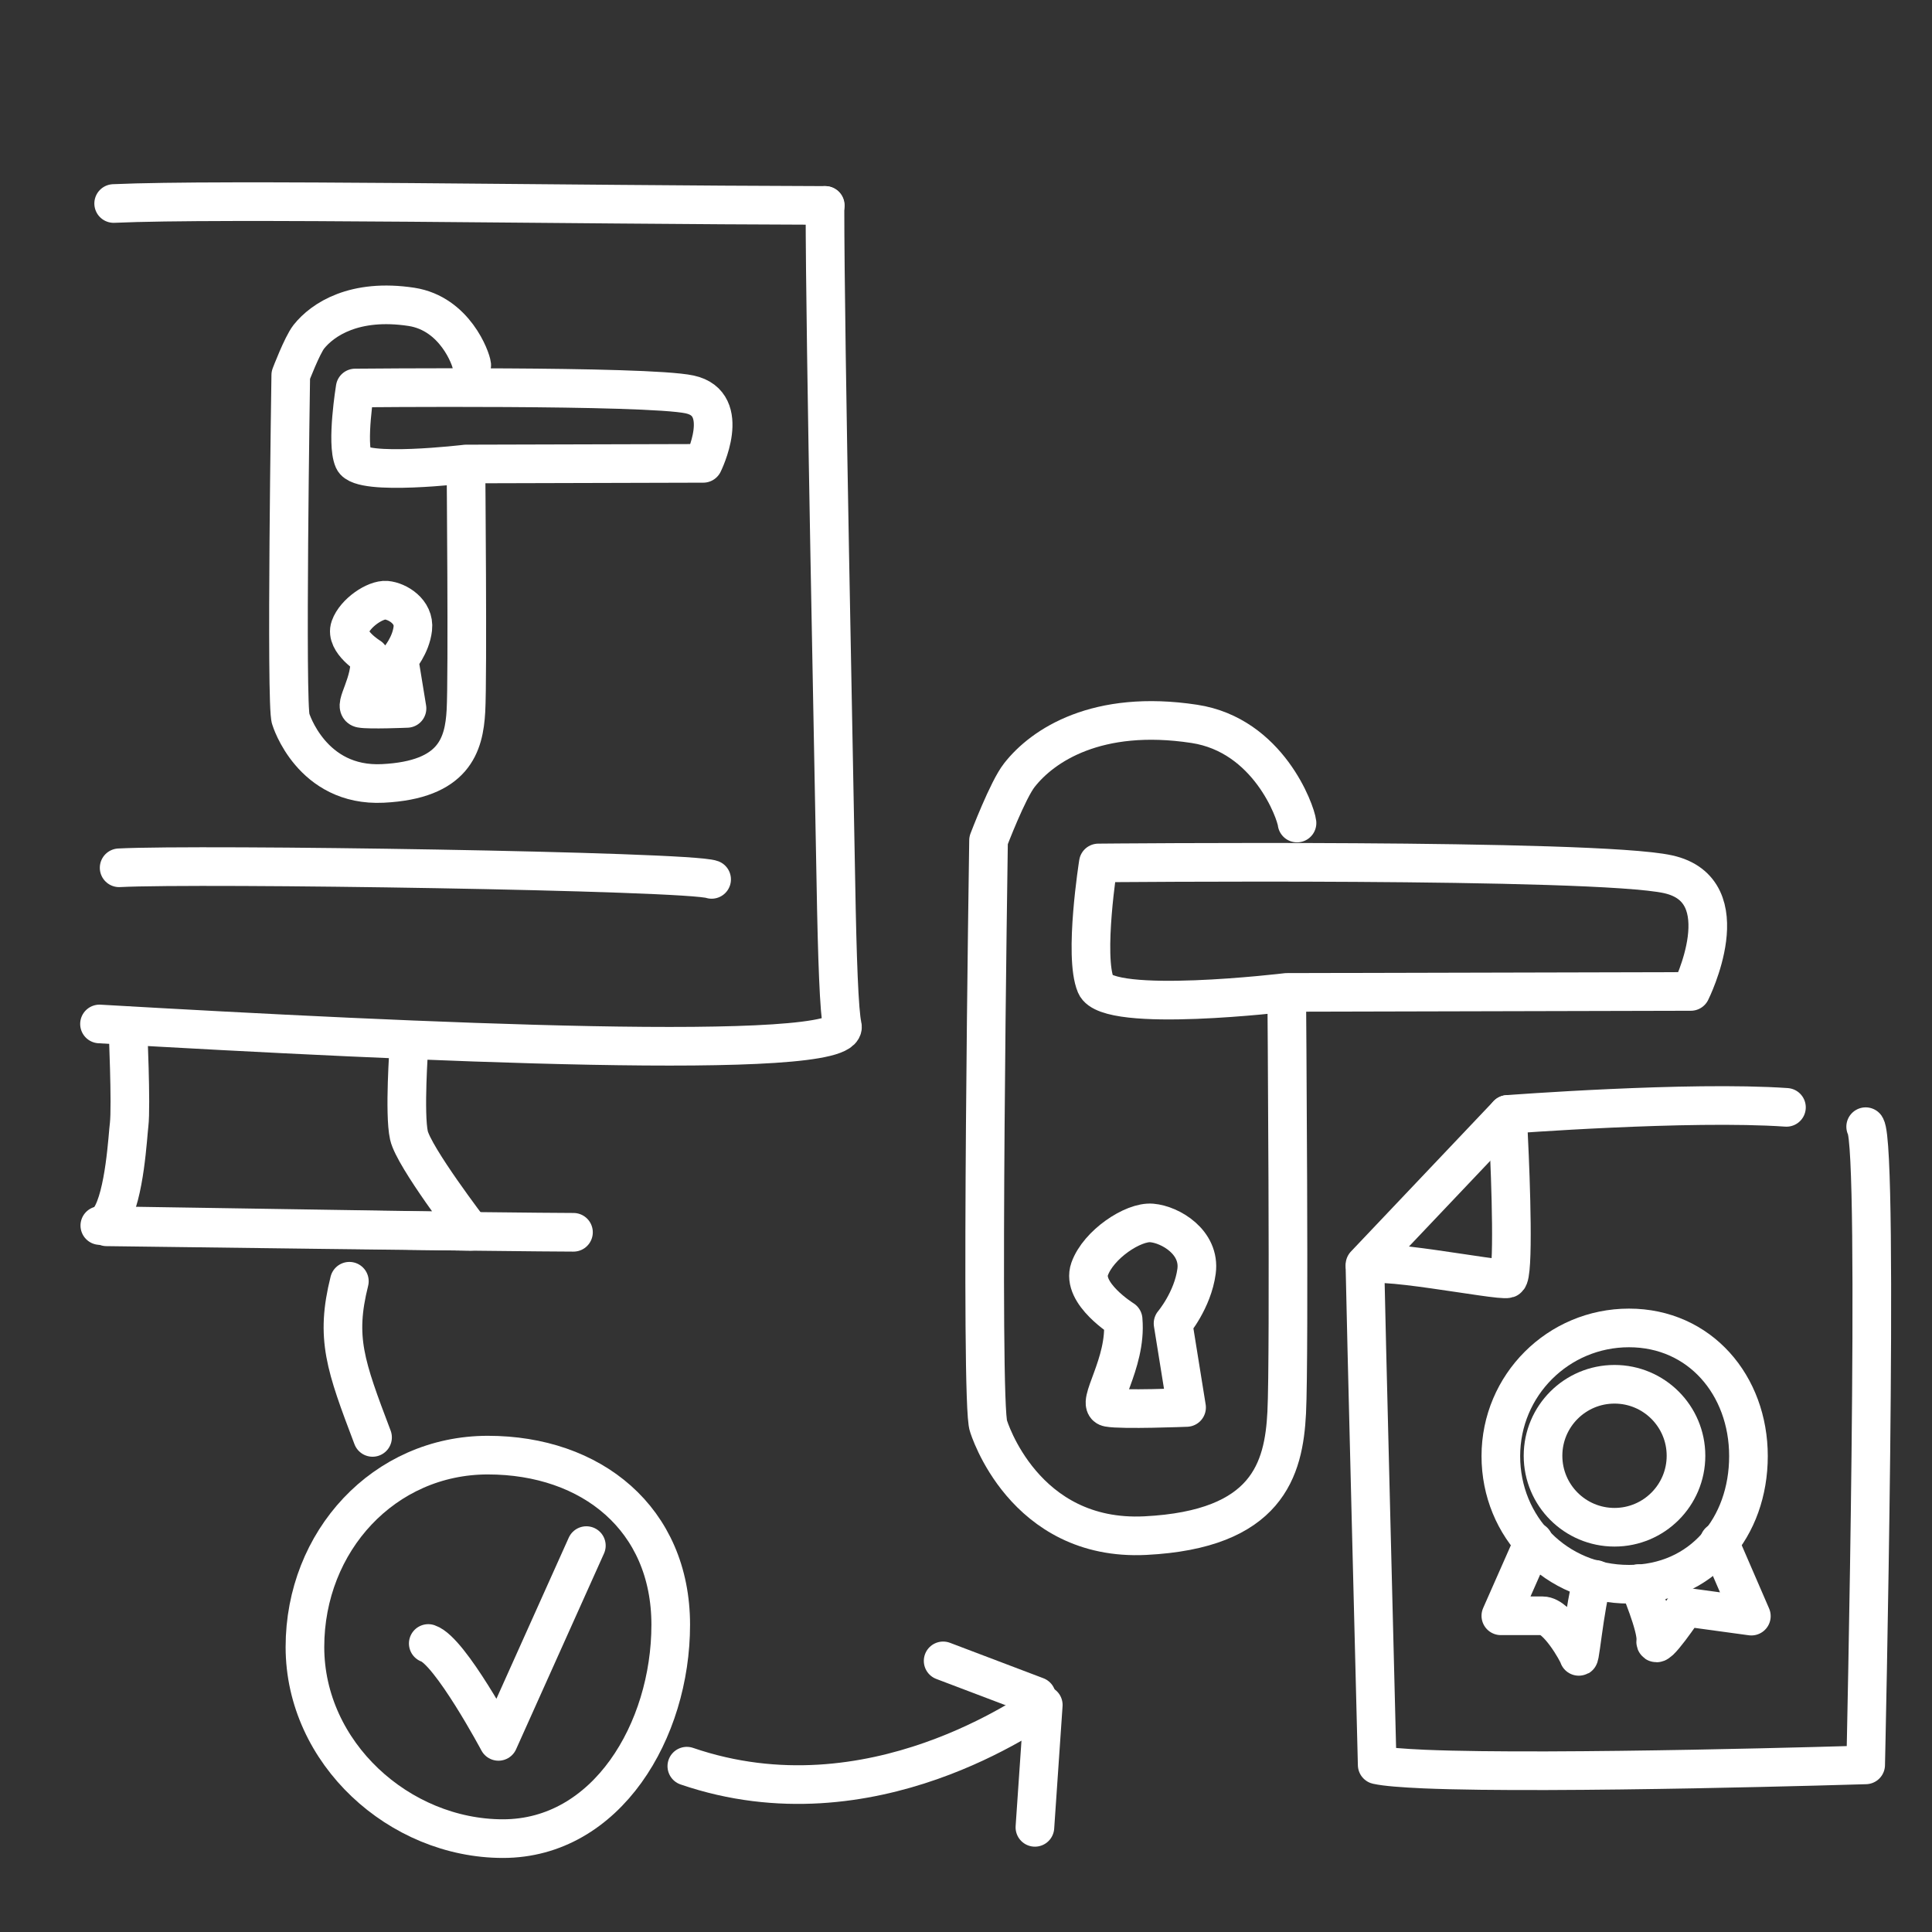
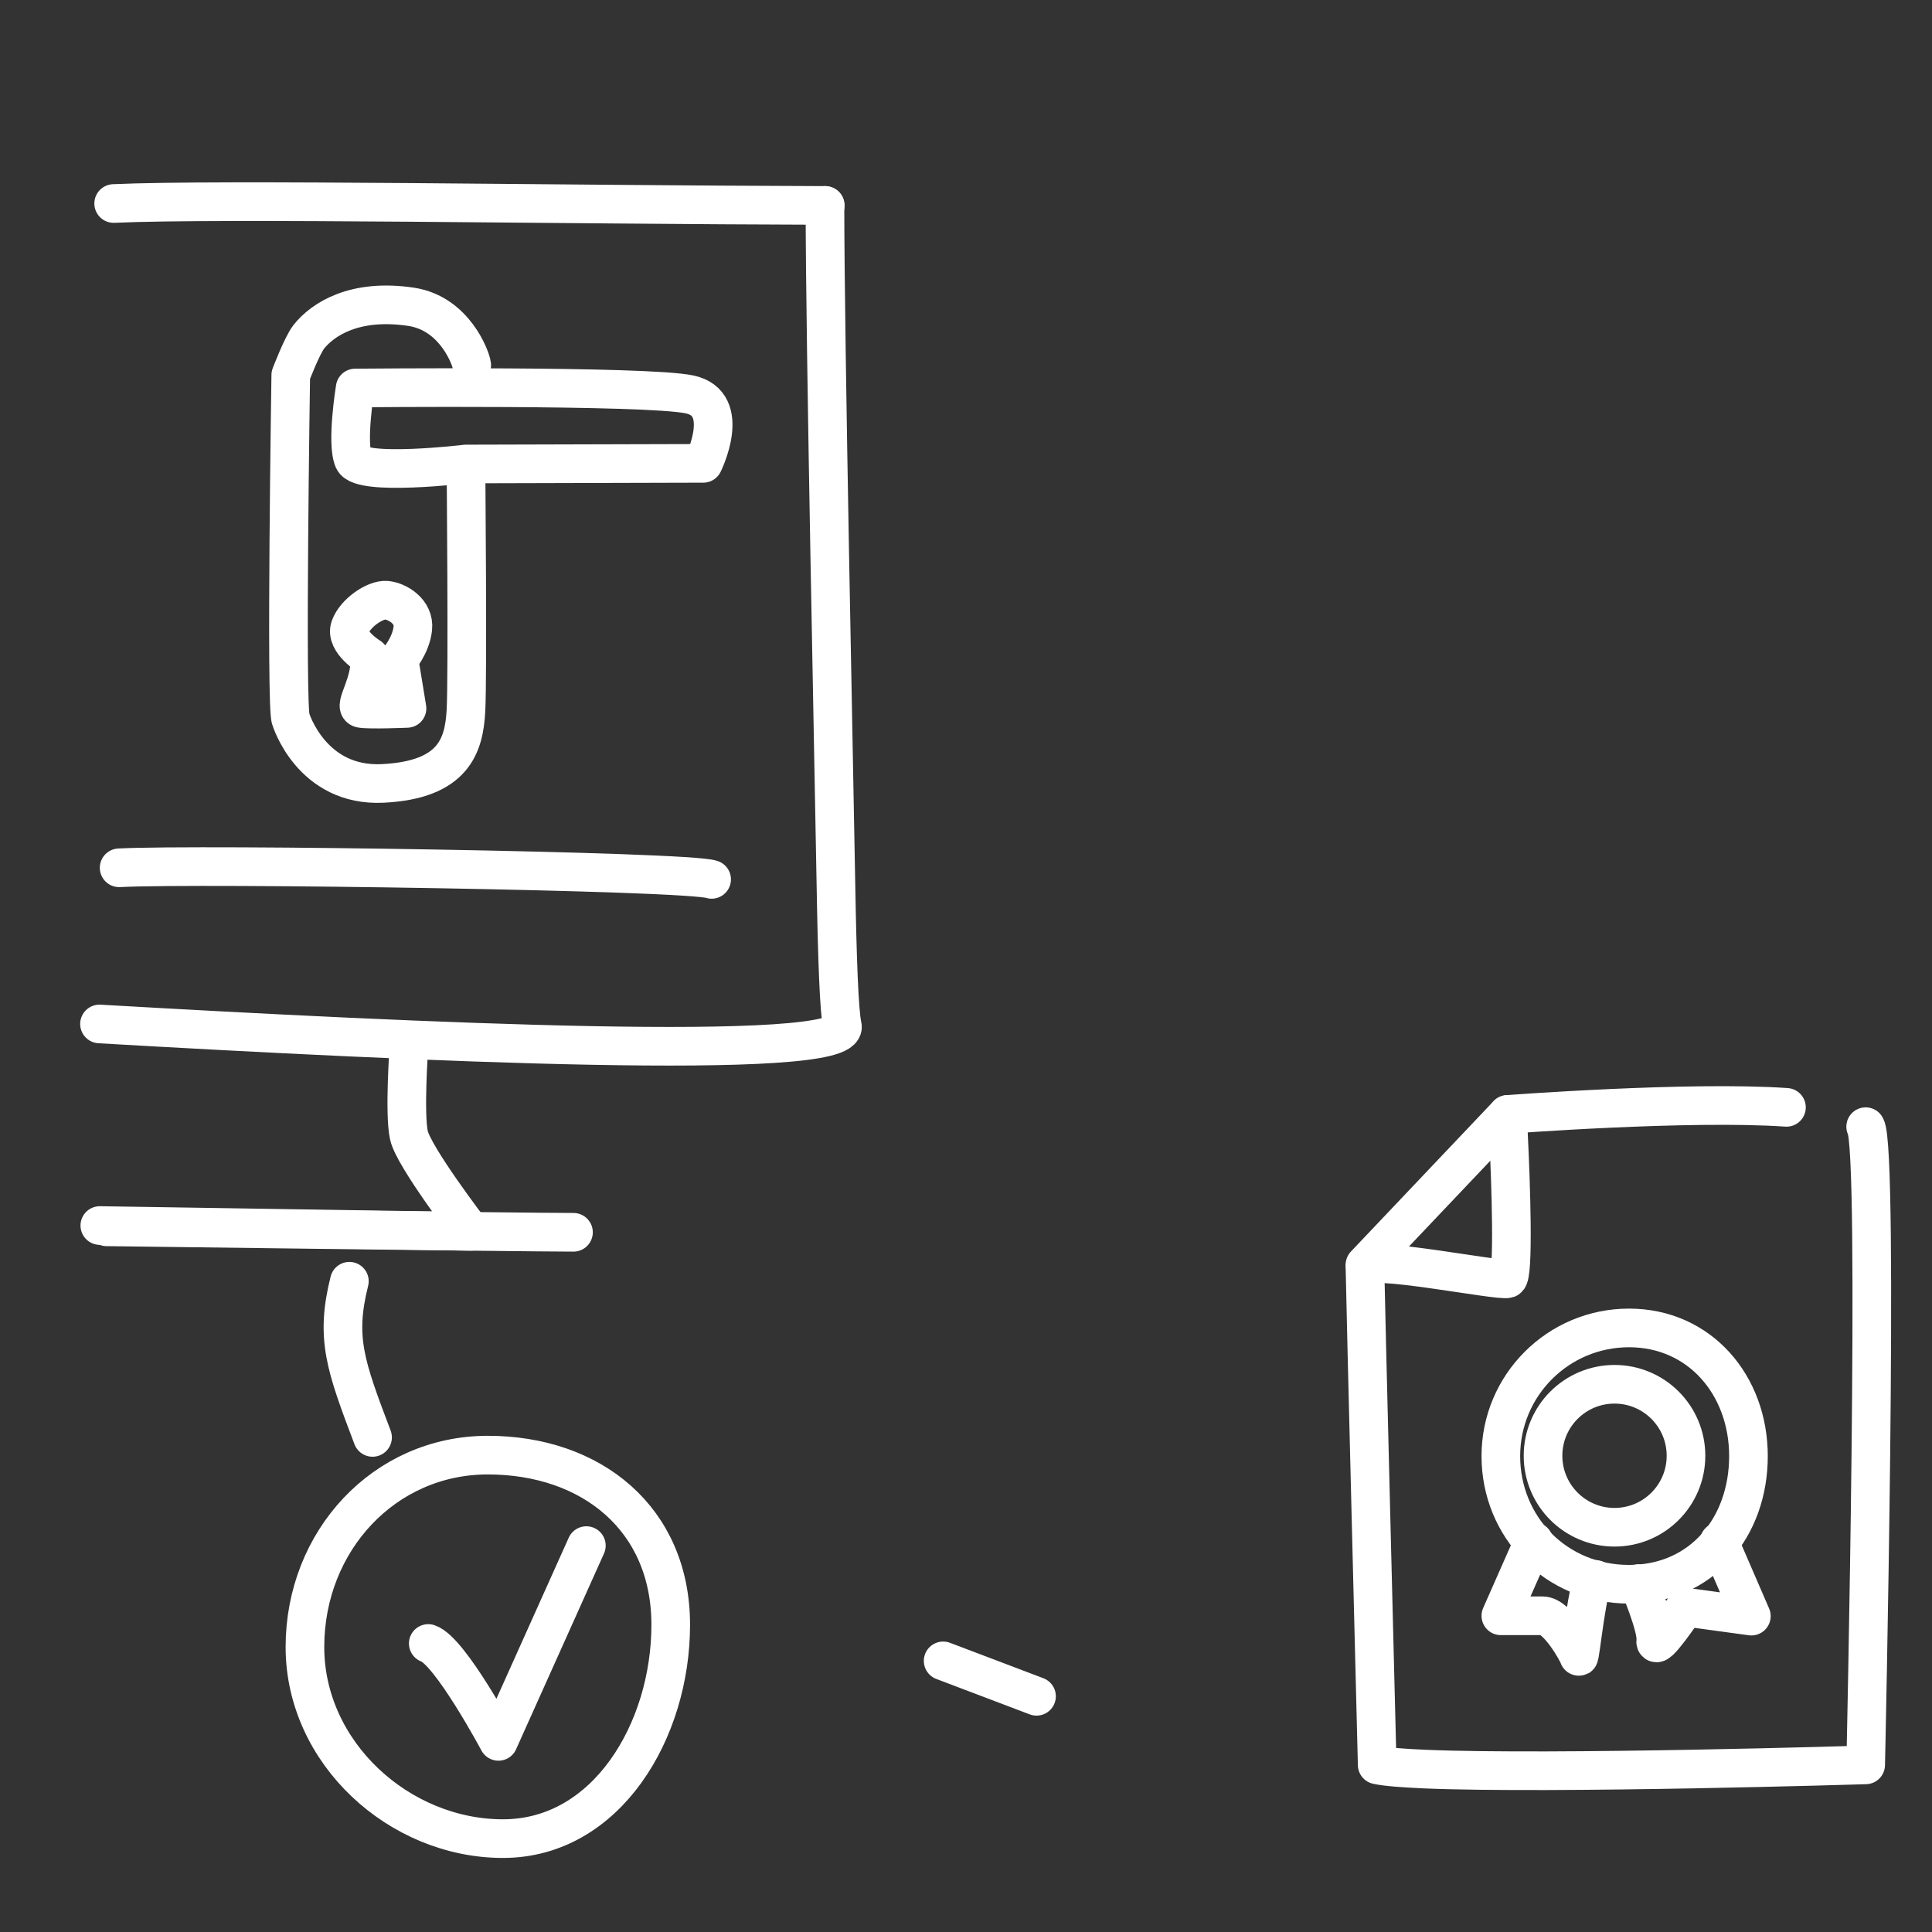
<svg xmlns="http://www.w3.org/2000/svg" id="Ebene_1" data-name="Ebene 1" viewBox="0 0 60 60">
  <rect x="0" y="0" width="60" height="60" fill="#333333" stroke="none" />
  <defs>
    <style>
      .cls-1 {
        fill: none;
        stroke: #fff;
        stroke-linecap: round;
        stroke-linejoin: round;
        stroke-width: 1.2px;
      }
    </style>
  </defs>
  <g>
    <circle class="cls-1" cx="50.14" cy="45.21" r="2.22" />
    <path class="cls-1" d="M54.3,45.22c0,2.2-1.44,3.98-3.71,3.98s-3.98-1.78-3.98-3.98,1.78-3.98,3.98-3.98,3.71,1.78,3.71,3.98Z" />
    <path class="cls-1" d="M47.63,47.87l-1.02,2.31s.85,0,1.3,0,1.08,1.12,1.12,1.26.28-2.48.52-2.39" />
    <path class="cls-1" d="M50.89,49.18s.58,1.36.53,1.77.92-1.04.92-1.04l2.05.28-1-2.31" />
    <path class="cls-1" d="M57.94,34.99c.43.67,0,19.82,0,19.82,0,0-9.7.3-13.71.13-.67-.03-1.19-.07-1.46-.13,0,0-.38-15.06-.38-15.46s4.16.45,4.43.36c.2-.07.1-3.02.03-4.4-.02-.42-.03-.7-.03-.7,0,0,5.63-.43,8.66-.22" />
    <line class="cls-1" x1="46.82" y1="34.61" x2="42.39" y2="39.28" />
  </g>
  <g>
-     <path class="cls-1" d="M40.28,25.56c-.04-.35-.89-2.73-3.19-3.08-3.02-.46-4.71.67-5.43,1.59-.36.45-.96,2.03-.96,2.03,0,0-.27,17.57,0,18.19,0,0,1.08,3.59,4.87,3.4s4.3-2.05,4.39-3.82,0-13.05,0-13.05c0,0-5.55.67-5.93-.23s.08-3.79.08-3.79c0,0,15.41-.15,17.69.35s.71,3.64.71,3.64l-12.54.03" />
-     <path class="cls-1" d="M34.88,40.98s-1.31-.81-1.04-1.57,1.35-1.48,1.93-1.43,1.51.6,1.39,1.5-.73,1.62-.73,1.62l.42,2.61s-2.01.08-2.43,0,.58-1.35.46-2.72Z" />
-   </g>
+     </g>
  <path class="cls-1" d="M11.57,44.64c-.85-2.24-1.16-3.09-.72-4.85" />
-   <path class="cls-1" d="M32.14,56.75l.26-3.8c-.3.13-5.32,3.87-11.07,1.9" />
  <line class="cls-1" x1="29.29" y1="51.58" x2="32.19" y2="52.68" />
  <path class="cls-1" d="M20.83,50.46c0,3.29-1.99,6.64-5.21,6.64s-6.15-2.66-6.15-5.95,2.46-5.96,5.68-5.96,5.68,1.98,5.68,5.27Z" />
  <path class="cls-1" d="M13.3,51.04c.68.23,2.18,3.04,2.18,3.04l2.73-6.08" />
  <path class="cls-1" d="M3.53,6.32c3.33-.15,13.89.04,22.1.06" />
  <path class="cls-1" d="M3.09,31.8c9.69.56,23.34,1.2,23.07.06-.1-.42-.16-2.1-.2-4.42-.06-3.55-.34-16.78-.34-21.06" />
  <path class="cls-1" d="M22.1,27.31c-.71-.26-15.92-.49-18.4-.36" />
-   <path class="cls-1" d="M3.42,37.83c.46-.69.55-2.61.59-2.9.07-.59-.04-3.07-.04-3.07" />
  <path class="cls-1" d="M12.7,32.5s-.15,2.09,0,2.76,1.92,2.98,1.92,2.98l-11.52-.18" />
  <path class="cls-1" d="M17.81,38.27c-1.51,0-14.5-.17-14.5-.17" />
  <g>
    <path class="cls-1" d="M14.65,11.34c-.02-.2-.52-1.6-1.87-1.81-1.77-.27-2.76.39-3.19.93-.21.27-.56,1.19-.56,1.19,0,0-.16,10.32,0,10.68,0,0,.64,2.11,2.86,2s2.52-1.2,2.58-2.25,0-7.67,0-7.67c0,0-3.26.39-3.49-.13s.05-2.23.05-2.23c0,0,9.05-.09,10.39.2s.42,2.14.42,2.14l-7.37.02" />
    <path class="cls-1" d="M11.48,20.4s-.77-.47-.61-.92.79-.87,1.13-.84.88.35.82.88-.43.95-.43.95l.25,1.53s-1.18.05-1.43,0,.34-.79.27-1.6Z" />
  </g>
</svg>